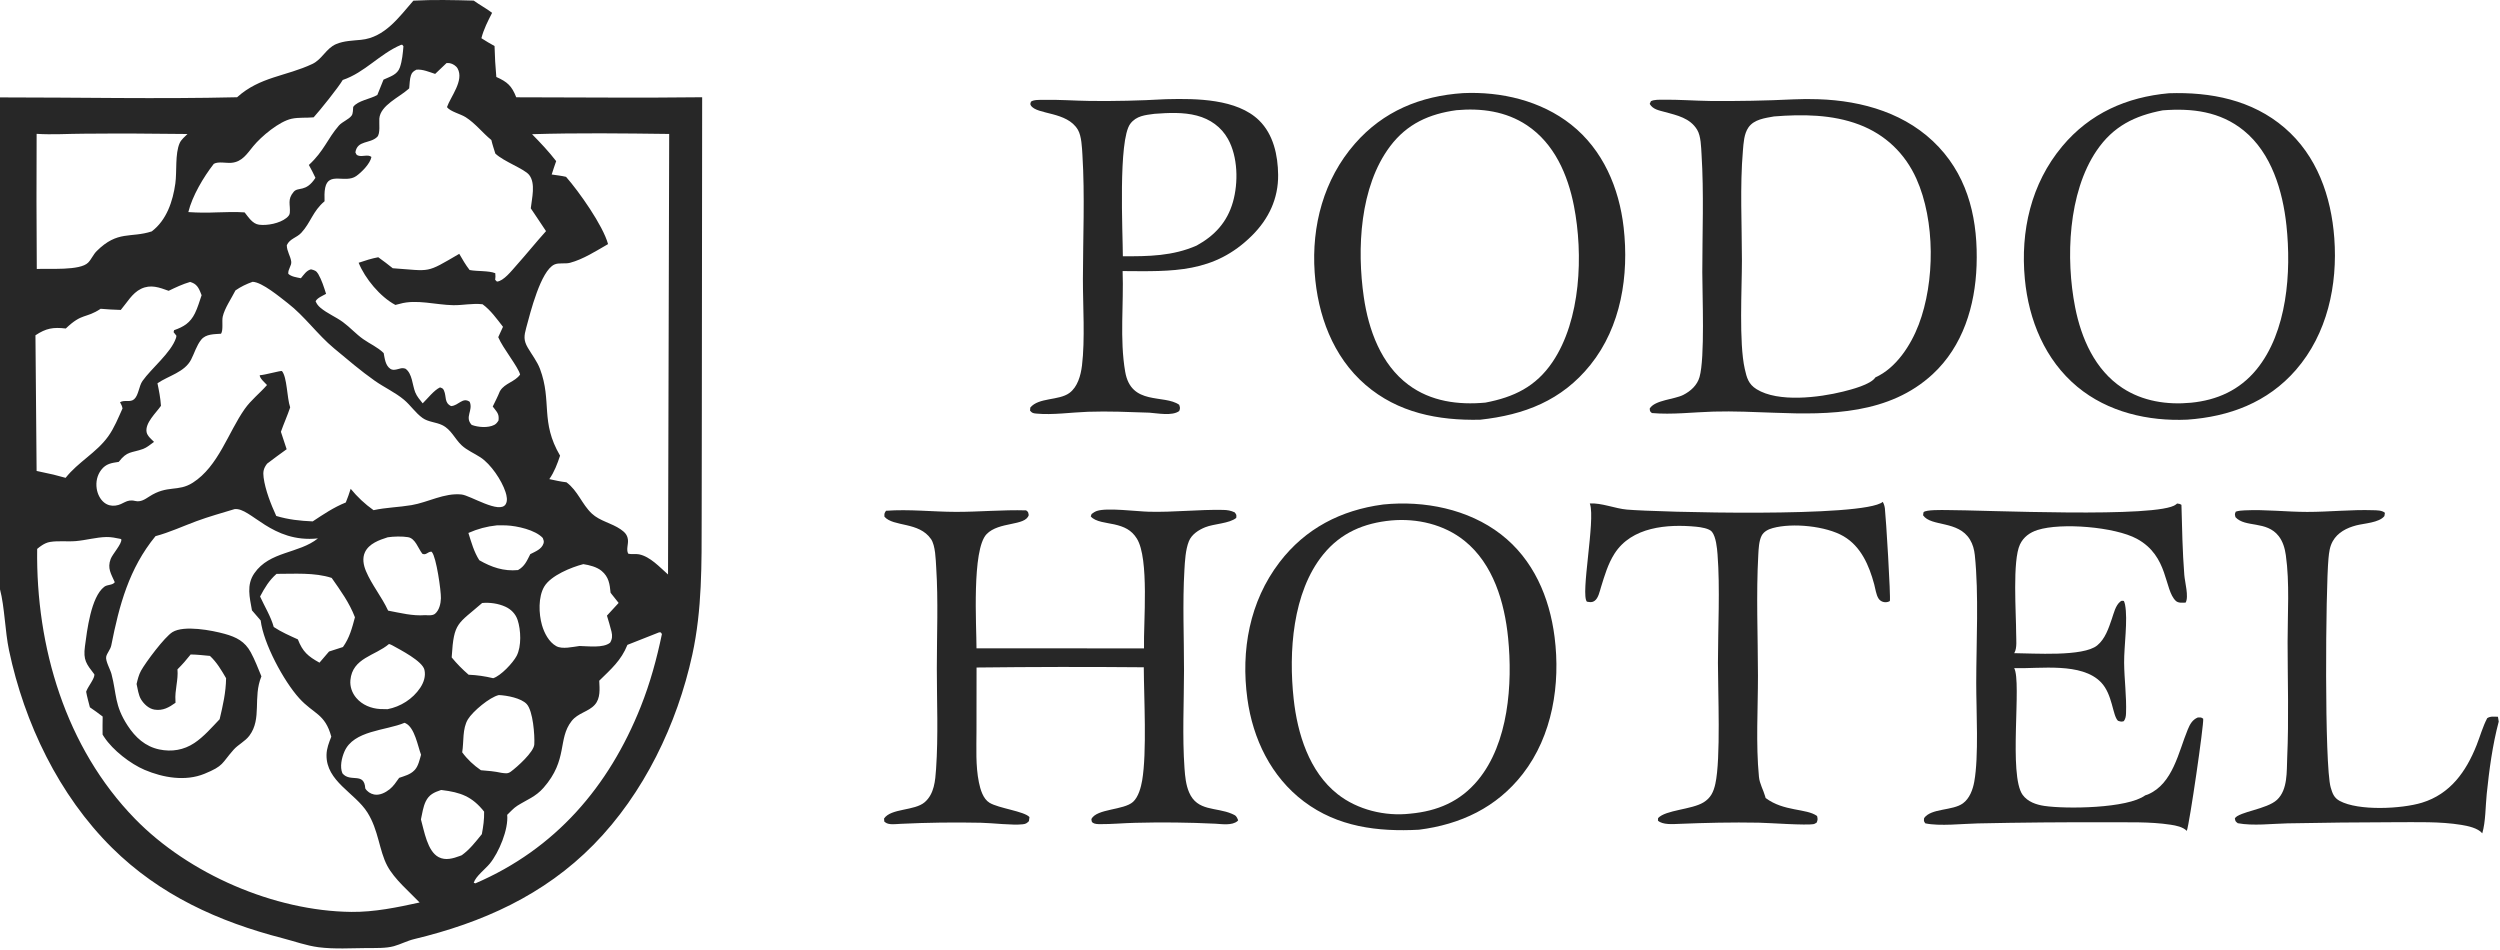
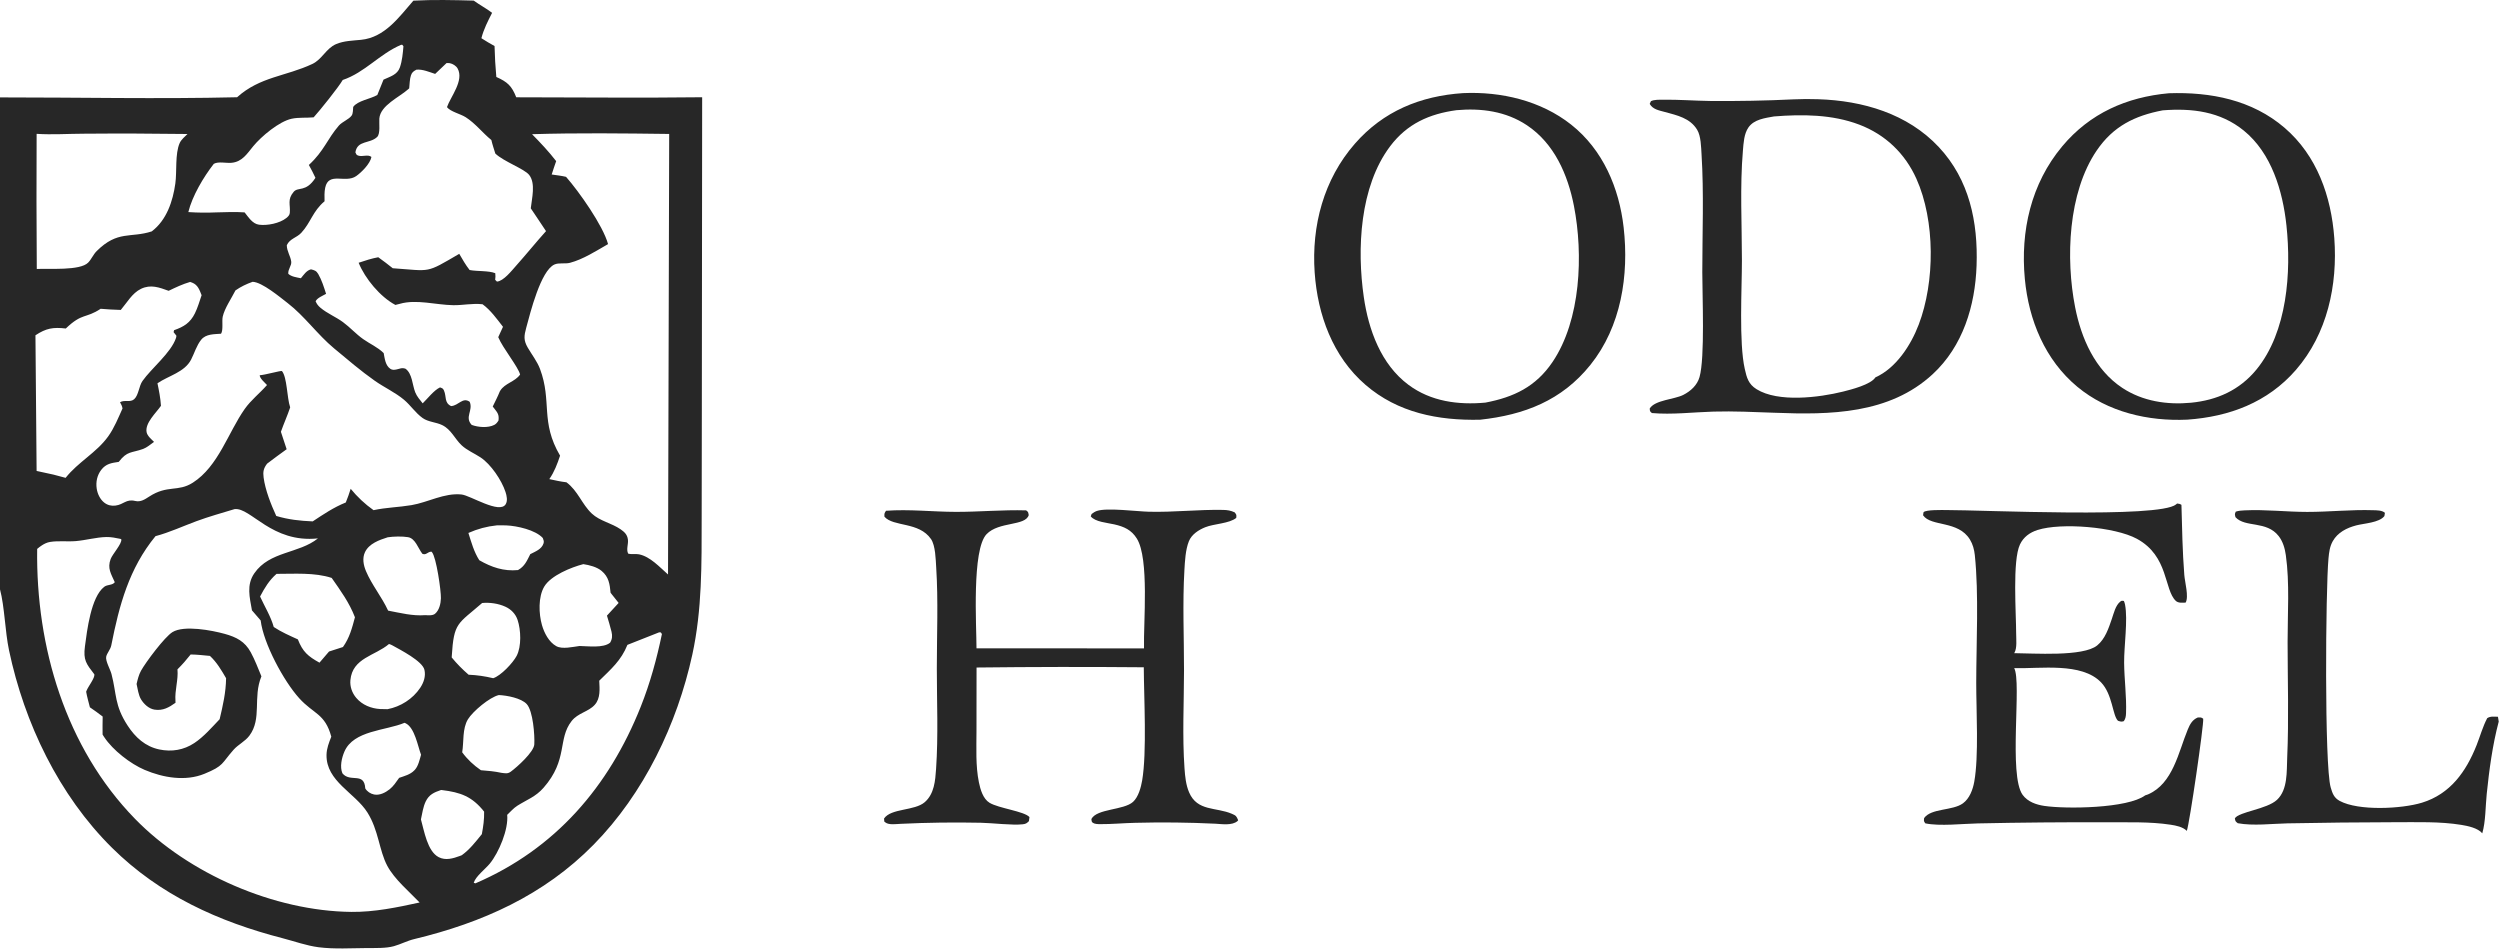
<svg xmlns="http://www.w3.org/2000/svg" fill="none" viewBox="0 0 703 267" height="267" width="703">
  <path fill="#272727" d="M698.015 234.328C696.779 232.833 693.941 232.253 692.134 231.957C686.082 230.968 679.569 231.221 673.438 231.206C663.375 231.224 653.313 231.332 643.252 231.528C638.818 231.627 633.621 232.286 629.27 231.492C628.614 230.968 628.596 231.006 628.44 230.12C629.54 228.268 637.459 227.571 640.304 224.9C643.357 222.033 642.991 216.941 643.162 213.036C643.636 202.246 643.282 191.298 643.273 180.493C643.266 172.567 643.882 163.94 642.775 156.109C642.505 154.198 641.969 152.304 640.772 150.758C637.345 146.334 631.37 148.449 628.616 145.432C628.436 144.671 628.355 144.609 628.702 143.871C629.534 143.604 630.327 143.555 631.194 143.512C637.002 143.228 642.946 143.948 648.787 143.951C654.953 143.954 661.174 143.268 667.321 143.471C668.371 143.505 669.826 143.471 670.64 144.206L670.492 145.124C669 147.004 664.827 147.15 662.577 147.739C659.927 148.433 657.361 149.71 655.973 152.183C655.113 153.714 654.931 155.325 654.77 157.042C653.962 165.662 653.598 215.274 655.397 221.445C655.878 223.093 656.312 224.343 657.918 225.214C663.205 228.08 675.342 227.465 681.05 225.72C689.023 223.282 693.479 216.958 696.419 209.545C697.416 207.031 698.147 204.334 699.406 201.943C700.327 201.357 701.375 201.525 702.426 201.557L702.641 202.914C700.883 209.55 699.966 216.473 699.263 223.295C698.899 226.823 698.987 230.958 698.015 234.328Z" />
-   <path fill="#272727" d="M447.045 141.577C450.274 141.358 454.179 143.006 457.482 143.296C465.765 144.023 524.145 145.614 529.439 141.123C529.765 141.723 529.946 142.302 530.03 142.977C530.323 145.345 531.709 167.974 531.425 169.022C531.237 169.115 531.127 169.181 530.935 169.239C529.903 169.546 528.805 169.186 528.228 168.28C527.562 167.232 527.355 165.521 527.026 164.306C525.599 159.029 523.332 153.68 518.414 150.797C513.514 147.924 504.09 146.966 498.511 148.49C497.251 148.835 495.971 149.457 495.354 150.672C494.607 152.145 494.522 154.376 494.432 155.996C493.809 167.226 494.329 178.755 494.339 190.015C494.347 199.333 493.718 209.185 494.617 218.447C494.809 220.429 495.861 222.119 496.385 224.005L496.492 224.4C501.665 228.268 507.935 227.269 510.96 229.457C511.16 230.33 511.173 230.455 510.865 231.292C510.671 231.401 510.306 231.678 510.104 231.719C507.943 232.162 497.552 231.394 494.564 231.337C487.055 231.194 479.604 231.37 472.104 231.674C470.42 231.742 467.526 231.976 466.217 230.77L466.249 230.048C468.405 227.734 475.673 227.677 479.004 225.644C481.069 224.385 481.854 222.686 482.359 220.394C483.909 213.363 483.081 194.458 483.085 186.399C483.09 176.773 483.702 165.313 482.972 155.887C482.833 154.097 482.552 151.033 481.416 149.559C480.664 148.582 478.173 148.23 477.015 148.118C468.828 147.322 458.8 148.133 453.981 155.713C452.147 158.598 451.211 161.861 450.203 165.093C449.837 166.267 449.462 168.217 448.403 168.951C447.623 169.492 447.117 169.319 446.241 169.191C444.391 167.293 448.642 146.338 447.111 141.755C447.091 141.695 447.067 141.636 447.045 141.577Z" />
  <path fill="#272727" d="M612.19 141.588C612.707 141.629 612.98 141.681 613.42 141.961C613.598 148.548 613.713 155.12 614.228 161.693C614.386 163.716 615.549 167.827 614.598 169.452C613.731 169.481 612.549 169.629 611.856 168.983C608.497 165.855 609.882 156.38 600.881 151.502C594.693 148.148 579.611 146.915 572.968 149.029C570.786 149.724 569.002 151.01 568.007 153.116C565.866 157.651 566.942 172.511 566.944 178.188C566.945 179.738 567.23 182.178 566.485 183.51C566.455 183.565 566.419 183.616 566.386 183.669C571.699 183.696 585.794 184.727 589.734 181.49C591.993 179.633 592.929 176.698 593.846 174.043C594.38 172.497 594.887 170.204 596.244 169.156C596.642 168.85 596.744 168.93 597.235 168.984C597.383 169.347 597.49 169.641 597.564 170.027C598.388 174.347 597.265 181.651 597.304 186.351C597.343 191.034 598.018 195.903 597.841 200.546C597.808 201.399 597.72 202.069 597.22 202.787C596.991 202.847 596.716 202.939 596.473 202.919C596.328 202.907 595.634 202.745 595.539 202.648C594.029 201.098 594.051 195.26 590.827 191.89C585.367 186.182 573.676 188.083 566.393 187.886C568.557 191.803 564.727 218.004 568.775 223.526C570.192 225.459 572.566 226.28 574.851 226.621C580.952 227.53 598.271 227.348 603.238 223.65C603.488 223.583 603.733 223.507 603.972 223.405C611.052 220.394 612.585 211.438 615.194 205.155C615.808 203.678 616.472 202.403 618.02 201.755C618.724 201.762 618.99 201.646 619.539 202.113C619.768 203.649 615.696 231.598 614.932 233.641C613.794 232.501 611.905 232.144 610.381 231.911C604.547 231.017 598.38 231.272 592.494 231.222C580.375 231.18 568.257 231.287 556.14 231.544C551.907 231.628 545.461 232.383 541.403 231.528C540.903 230.862 540.988 230.829 541.063 230.039C543.083 227.226 549.062 228.027 551.975 225.9C553.841 224.537 554.75 222.061 555.151 219.878C556.473 212.677 555.708 199.738 555.716 192.037C555.728 180.847 556.473 167.046 555.317 156.087C555.155 154.551 554.761 153.063 553.953 151.734C550.64 146.282 543.063 148.186 540.775 144.913C540.793 144.791 540.86 144.079 540.908 144.028C541.601 143.298 546.146 143.428 547.25 143.426C557.369 143.408 607.175 145.788 611.906 141.844C612.004 141.762 612.095 141.673 612.19 141.588Z" />
  <path fill="#272727" d="M249.145 143.629C255.63 143.143 262.254 143.922 268.763 143.938C275.356 143.953 281.952 143.32 288.543 143.514C289.212 143.971 289.121 144.088 289.278 144.851C288.321 147.983 280.899 146.606 277.43 150.203C273.239 154.549 274.592 176.076 274.592 182.305L321.694 182.328C321.525 175.003 323.199 157.139 319.691 151.463C318.158 148.982 316.07 148.08 313.336 147.455C311.383 147.008 307.938 146.766 306.721 145.203L306.955 144.54C307.417 144.184 307.905 143.86 308.462 143.672C311.283 142.718 319.678 143.816 323.081 143.901C330.057 144.074 336.989 143.253 343.92 143.386C345.119 143.409 346.105 143.561 347.199 144.082C347.705 144.769 347.731 144.725 347.631 145.634C345.735 147.219 341.379 147.272 338.935 148.252C337.065 149.001 335.091 150.259 334.309 152.211C333.358 154.585 333.204 157.755 333.055 160.303C332.509 169.653 332.956 179.191 332.945 188.563C332.934 197.636 332.442 207.01 333.083 216.051C333.244 218.319 333.474 220.719 334.38 222.825C336.701 228.217 341.97 226.923 346.417 228.844C347.579 229.346 347.71 229.505 348.17 230.667C348.113 230.735 348.066 230.813 347.999 230.872C346.507 232.196 343.598 231.73 341.749 231.625C334.231 231.261 326.71 231.179 319.186 231.377C315.922 231.449 312.619 231.773 309.361 231.749C308.724 231.745 307.848 231.738 307.311 231.369C306.885 231.077 306.979 230.784 306.899 230.304C308.456 227.354 315.973 227.865 318.608 225.489C320.121 224.124 320.854 221.369 321.18 219.444C322.523 211.518 321.675 196.247 321.632 187.638C305.957 187.497 290.282 187.52 274.607 187.706L274.587 205.475C274.587 210.242 274.307 215.324 275.272 220.014C275.677 221.978 276.425 224.628 278.253 225.738C280.835 227.306 288.037 228.13 289.487 229.761L289.333 230.909C288.721 231.497 288.5 231.685 287.607 231.788C284.662 232.125 279.143 231.427 275.798 231.358C268.295 231.201 260.795 231.301 253.299 231.659C252.076 231.708 249.972 232.042 248.998 231.285L248.666 231.027L248.594 230.171C250.582 227.235 257.189 228.065 260.059 225.553C262.719 223.224 262.996 219.539 263.224 216.234C263.868 206.91 263.437 197.302 263.436 187.951C263.435 178.568 263.86 168.944 263.261 159.585C263.118 157.344 263.066 153.42 261.793 151.576C258.402 146.664 251.251 148.208 248.71 145.305C248.655 144.427 248.664 144.364 249.145 143.629Z" />
-   <path fill="#272727" d="M327.385 27.915C327.656 27.902 327.928 27.893 328.199 27.887C336.362 27.684 347.833 27.77 354.052 33.85C358.102 37.809 359.348 43.684 359.411 49.163C359.487 55.831 356.763 61.559 352.079 66.222C341.372 76.88 329.745 76.325 315.679 76.225C316.025 85.528 314.818 95.335 316.404 104.538C318.06 114.148 327.315 110.818 331.59 113.822C331.837 114.656 331.921 114.727 331.6 115.577C329.641 117.049 325.493 116.199 323.167 116.042C317.417 115.85 311.663 115.595 305.911 115.792C301.3 115.95 295.974 116.743 291.418 116.3C290.541 116.215 290.235 116.165 289.65 115.477L289.723 114.601C292.106 111.733 297.705 112.683 300.686 110.527C303.042 108.823 303.917 105.524 304.253 102.8C305.146 95.57 304.504 85.894 304.514 78.431C304.529 66.9 305.086 55.059 304.378 43.559C304.251 41.492 304.139 38.263 303.11 36.505C300.045 31.268 291.581 32.325 289.883 29.662C289.604 29.224 289.781 29.066 289.898 28.596C290.678 27.998 292.343 28.104 293.332 28.081C297.731 27.979 302.169 28.331 306.572 28.387C313.515 28.465 320.453 28.308 327.385 27.915ZM324.624 32.007C322.048 32.352 319.524 32.544 317.826 34.825C314.403 39.425 315.726 65.263 315.746 72.055C322.932 72.105 329.795 72.005 336.487 69.058C341.563 66.275 345.09 62.456 346.701 56.801C348.251 51.364 348.109 44.087 345.297 39.062C343.399 35.669 340.284 33.489 336.556 32.508C332.739 31.5 328.532 31.72 324.624 32.007Z" />
  <path fill="#272727" d="M504.351 27.938C506.642 27.831 508.934 27.819 511.226 27.901C523.808 28.297 536.402 31.941 545.219 41.383C553.798 50.572 556.236 62.44 555.813 74.666C555.423 85.981 551.979 97.355 543.464 105.227C531.29 116.483 514.581 116.683 499.016 116.066C493.31 115.871 487.568 115.574 481.86 115.74C476.189 115.904 470.166 116.65 464.52 116.15C463.919 115.639 463.97 115.674 463.899 114.882C465.354 112.463 470.832 112.336 473.361 111.038C475.424 109.98 477.259 108.321 477.908 106.025C479.453 100.559 478.683 83.121 478.686 76.549C478.691 65.572 479.158 54.346 478.474 43.395C478.345 41.331 478.312 38.285 477.254 36.517C475.252 33.172 471.583 32.431 468.115 31.48C466.485 31.032 464.783 30.765 463.897 29.212L464.242 28.448C465.175 27.985 466.538 28.053 467.576 28.04C472.004 27.979 476.464 28.331 480.896 28.392C488.719 28.466 496.537 28.315 504.351 27.938ZM498.85 32.743C496.317 33.205 493.255 33.547 491.662 35.837C490.401 37.65 490.289 40.23 490.105 42.376C489.242 52.487 489.828 63.08 489.827 73.239C489.827 81.285 488.966 96.331 490.626 103.727C491.189 106.234 491.653 108.014 493.944 109.441C500.032 113.234 511.532 111.791 518.247 110.122C520.572 109.544 526.089 108.138 527.356 106.124C533.19 103.507 537.34 97.073 539.553 91.258C544.127 79.243 544.19 62.078 538.899 50.275C535.693 43.124 530.136 37.822 522.802 35.039C515.21 32.158 506.839 32.105 498.85 32.743Z" />
  <path fill="#272727" d="M411.408 26.186C422.11 25.695 433.296 28.309 441.803 35.036C450.752 42.113 455.307 52.839 456.571 63.972C458.096 77.406 455.88 91.823 447.219 102.608C439.161 112.642 428.656 116.665 416.198 118.027C404.442 118.285 393.106 116.095 383.976 108.215C374.767 100.268 370.506 88.507 369.684 76.618C368.776 63.493 372.223 50.45 380.981 40.422C388.988 31.252 399.44 26.976 411.408 26.186ZM409.581 30.98C401.935 32.019 395.69 34.797 390.923 41.108C382.35 52.458 381.538 70.028 383.504 83.564C384.839 92.761 388.335 102.458 396.048 108.204C402.365 112.91 410.059 113.911 417.693 113.215C425.694 111.686 431.869 108.743 436.561 101.809C444.563 89.983 445.243 71.505 442.597 57.935C440.884 49.151 437.082 40.359 429.381 35.227C423.459 31.28 416.523 30.365 409.581 30.98Z" />
-   <path fill="#272727" d="M388.823 141.883C388.885 141.874 388.947 141.864 389.01 141.857C400.453 140.708 412.844 143.118 422.069 150.255C431.182 157.305 435.726 167.923 437.149 179.13C438.834 192.395 436.566 206.86 428.203 217.627C420.854 227.087 410.689 231.843 398.991 233.319C387.409 233.923 376.187 232.554 366.661 225.377C357.428 218.421 352.309 207.793 350.763 196.498C348.904 182.906 351.36 169.142 359.812 158.095C367.089 148.585 377.086 143.454 388.823 141.883ZM391.216 146.351C383.554 147.079 377.071 149.798 372.105 155.893C363.408 166.57 362.348 183.44 363.778 196.544C364.845 206.322 368.126 217.008 376.15 223.329C381.74 227.732 389.505 229.605 396.553 228.799C404.201 228.087 410.589 225.417 415.589 219.384C424.226 208.96 425.366 192.29 424.082 179.397C423.089 169.428 419.926 158.585 411.806 152.063C406.067 147.453 398.473 145.703 391.216 146.351Z" />
  <path fill="#272727" d="M609.895 26.221C621.638 25.825 633.292 28.09 642.425 35.937C651.559 43.783 655.545 55.241 656.408 66.982C657.375 80.145 654.436 93.874 645.605 104.026C637.653 113.167 626.889 117.182 615.05 118.007C604.071 118.503 592.744 115.896 584.153 108.768C575.057 101.221 570.475 90.01 569.385 78.441C568.118 64.977 571.116 51.654 579.914 41.129C587.669 31.852 598.018 27.292 609.895 26.221ZM608.158 31.028C600.265 32.535 594.231 35.507 589.588 42.332C581.514 54.199 580.846 72.755 583.524 86.388C585.244 95.142 589.095 103.985 596.786 109.069C602.507 112.85 609.393 113.885 616.109 113.247C623.445 112.529 629.761 109.706 634.509 103.922C643.209 93.325 644.344 76.461 642.948 63.398C641.917 53.75 638.766 43.067 630.954 36.719C624.303 31.315 616.385 30.391 608.158 31.028Z" />
  <path fill="#272727" d="M116.242 0.188C121.875 -0.125 127.575 0.013 133.213 0.17C134.886 1.391 136.746 2.361 138.381 3.606C137.201 5.908 136.011 8.223 135.369 10.745C136.587 11.499 137.794 12.284 139.066 12.945C139.13 15.86 139.308 18.738 139.565 21.642C142.687 23.038 143.918 24.151 145.166 27.358C162.583 27.363 180.033 27.567 197.447 27.346L197.354 115.993L197.31 145.651C197.29 158.613 197.458 171.339 194.676 184.096C190.413 203.641 181.052 223.14 166.951 237.492C152.95 251.741 135.612 259.47 116.462 264.077C114.497 264.55 112.709 265.522 110.768 266.064C108.542 266.686 105.659 266.574 103.345 266.59C98.87 266.62 94.02 266.935 89.588 266.365C86.166 265.924 82.878 264.708 79.546 263.849C61.443 259.179 44.944 251.709 31.5 238.4C16.551 223.599 6.855 203.333 2.541 182.88C1.402 177.482 1.31 170.674 0 165.728V27.39C22.187 27.381 44.497 27.875 66.672 27.346C73.1 21.549 80.451 21.468 87.833 17.985C90.563 16.698 91.699 13.608 94.493 12.41C96.681 11.471 99.193 11.431 101.533 11.197C108.198 10.53 112.182 4.842 116.242 0.188ZM65.966 143.162C62.373 144.257 58.705 145.27 55.184 146.576C51.338 148.002 47.708 149.697 43.727 150.767C36.266 159.874 33.529 170.189 31.288 181.499C31.055 182.673 30.057 183.67 29.856 184.696C29.629 185.852 31.027 188.294 31.348 189.522C32.845 195.245 32.148 198.304 35.896 204.048C38.047 207.344 40.847 209.918 44.786 210.745C48.284 211.479 51.673 210.918 54.655 208.936C57.329 207.159 59.548 204.555 61.762 202.246C62.682 198.342 63.519 194.746 63.577 190.712C62.257 188.45 60.973 186.244 59.034 184.44C57.233 184.275 55.421 184.06 53.611 184.039C52.442 185.522 51.248 186.895 49.903 188.221C50.178 191.206 49.117 194.058 49.337 197.082C49.349 197.259 49.35 197.438 49.356 197.616C47.533 198.929 45.782 199.924 43.442 199.548C41.845 199.291 40.45 197.984 39.638 196.629C38.943 195.47 38.701 193.659 38.406 192.34C38.708 191.074 39.012 189.767 39.647 188.62C40.965 186.241 46.276 179.114 48.505 177.745C51.756 175.75 59.584 177.244 63.187 178.244C66.464 179.154 68.851 180.359 70.517 183.427C71.681 185.57 72.574 187.936 73.511 190.189C71.045 196.134 73.723 202.049 70.129 206.868C68.924 208.484 67.002 209.343 65.685 210.826C62.248 214.695 63.031 215.319 57.492 217.591C52.156 219.779 45.865 218.698 40.671 216.488C36.68 214.789 31.742 210.967 29.323 207.303L29.15 207.044C29.045 206.885 28.945 206.721 28.846 206.558C28.826 204.87 28.834 203.182 28.87 201.494C27.686 200.617 26.514 199.693 25.276 198.893C24.908 197.444 24.493 195.988 24.225 194.516L24.355 194.184C24.85 192.941 26.671 190.721 26.541 189.637C24.271 186.677 23.369 185.638 23.886 181.752C24.477 177.314 25.574 167.891 29.304 165.016C30.228 164.304 31.609 164.638 32.278 163.718C31.255 161.384 30.122 159.839 31.116 157.193C31.64 155.797 34.355 152.855 34.11 151.654L33.884 151.534C32.578 151.262 31.243 150.98 29.903 151.011C27.071 151.076 24.199 151.902 21.368 152.152C18.988 152.362 16.431 152.007 14.083 152.394C13.223 152.536 12.48 152.895 11.757 153.368C11.297 153.668 10.868 153.992 10.453 154.351C10.066 181.848 18.416 210.195 37.971 230.262C53.068 245.755 77.134 256.198 98.809 256.428C105.286 256.497 111.702 255.158 117.998 253.78C115.06 250.711 110.903 247.23 108.898 243.457C106.597 239.129 106.481 233.506 103.334 228.497C99.828 222.919 91.69 219.734 91.817 212.265C91.848 210.468 92.506 208.807 93.161 207.158C91.388 200.617 88.212 200.837 84.143 196.346C79.764 191.514 74.069 180.906 73.302 174.471L70.849 171.631C70.215 168.002 69.249 164.506 71.51 161.218C75.813 154.962 84.011 155.725 89.405 151.398C76.397 152.773 70.537 142.636 65.966 143.162ZM125.567 17.735L122.365 20.785C120.714 20.252 118.847 19.427 117.096 19.593C116.312 20.037 115.884 20.259 115.563 21.174C115.199 22.213 115.19 23.724 115.069 24.837L114.802 25.079C112.287 27.341 106.95 29.628 106.668 33.343C106.57 34.641 107.002 37.612 106.052 38.516C103.982 40.486 100.493 39.377 99.935 42.837C100.188 43.331 100.149 43.545 100.698 43.742C101.942 44.188 103.448 43.3 104.446 44.136C104.126 45.987 101.658 48.474 100.157 49.519C97.12 51.633 92.415 48.203 91.446 52.778C91.187 54.002 91.241 55.353 91.264 56.599C87.927 59.397 87.393 62.589 84.723 65.466C83.408 66.885 81.514 67.069 80.648 68.948C80.654 70.659 81.675 71.944 81.894 73.55C82.053 74.716 80.932 75.681 81.071 77.004C81.978 77.829 83.43 77.996 84.609 78.239C85.417 77.281 86.185 76.046 87.448 75.737C88.403 75.977 88.942 76.121 89.485 77.046C90.451 78.694 91.119 80.809 91.691 82.629C90.75 83.166 89.226 83.758 88.746 84.706C89.07 85.475 89.46 85.99 90.102 86.531C92.034 88.156 94.423 89.096 96.442 90.579C98.443 92.049 100.102 93.936 102.133 95.365C104.11 96.757 106.125 97.567 107.89 99.284C108.196 100.832 108.353 102.755 109.768 103.714C110.268 104.053 110.798 104.026 111.391 103.916C112.415 103.727 112.93 103.314 114.016 103.679C115.955 105.048 115.933 108.25 116.768 110.329C117.222 111.458 118.101 112.484 118.858 113.421C120.228 112.091 122.032 109.728 123.73 108.936C124.367 109.18 124.564 109.17 124.852 109.835C125.587 111.531 124.887 113.253 126.845 114.193C128.961 114.068 130.083 111.579 132.078 112.983C133.115 115.452 130.574 117.264 132.637 119.483C134.439 120.16 137.211 120.389 138.983 119.488C139.537 119.206 139.855 118.763 140.177 118.249C140.372 116.63 139.969 116.119 138.982 114.856C138.841 114.676 138.7 114.497 138.557 114.319C139.222 112.931 139.962 111.538 140.526 110.107C140.571 110.029 140.613 109.95 140.66 109.873C141.965 107.746 144.806 107.38 146.254 105.326C145.729 103.17 141.406 97.93 140.106 94.811L141.439 91.897C139.718 89.689 137.977 87.219 135.698 85.558C132.778 85.231 130.29 85.861 127.446 85.819C122.633 85.748 117.064 84.079 112.415 85.438C112.169 85.508 111.918 85.561 111.67 85.624C111.508 85.665 111.347 85.707 111.185 85.749C106.92 83.481 102.647 78.341 100.849 73.889C102.68 73.275 104.459 72.688 106.365 72.337C107.742 73.346 109.125 74.344 110.444 75.43C121.365 76.192 119.556 76.977 129.141 71.377C130.051 72.942 130.935 74.501 132.054 75.93C134.149 76.341 137.424 76.073 139.271 76.826C139.358 77.484 139.327 78.028 139.241 78.684L139.739 79.183C141.596 79.073 143.928 76.062 145.16 74.686C148.009 71.504 150.681 68.166 153.541 64.993C152.157 62.822 150.653 60.736 149.255 58.58C149.548 55.828 150.685 51.583 148.8 49.188C147.454 47.477 141.659 45.441 139.285 43.178C138.903 41.923 138.461 40.654 138.172 39.376C135.659 37.334 133.704 34.719 130.963 32.967C129.475 32.014 126.693 31.422 125.687 30.128C126.727 27.152 130.556 22.623 128.676 19.252C128.265 18.515 127.308 17.918 126.487 17.77C126.182 17.713 125.876 17.727 125.567 17.735ZM149.611 37.736C152.012 40.175 154.302 42.599 156.396 45.309C155.972 46.56 155.518 47.809 155.134 49.072C156.47 49.272 157.864 49.411 159.175 49.728C162.805 53.861 169.565 63.408 170.985 68.641C167.663 70.541 163.989 72.924 160.263 73.906C158.903 74.264 157.144 73.811 155.898 74.382C152.033 76.148 149.131 87.903 147.976 92.16C147.353 94.457 147.192 95.666 148.411 97.766C149.534 99.698 151.074 101.662 151.854 103.753C155.277 112.933 151.867 118.544 157.493 128.136C156.716 130.454 155.882 132.705 154.466 134.727C156.068 135.075 157.659 135.435 159.289 135.623C162.537 138.039 163.61 141.779 166.422 144.418C168.668 146.525 171.956 147.077 174.495 148.825C175.577 149.59 176.352 150.263 176.562 151.662C176.763 152.999 176.022 154.447 176.642 155.679C177.66 155.96 178.661 155.671 179.688 155.876C182.842 156.508 185.5 159.481 187.848 161.546L188.175 37.666C175.343 37.505 162.439 37.343 149.611 37.736ZM71.025 79.246C69.236 79.888 67.78 80.588 66.215 81.659C65.108 83.865 63.146 86.701 62.631 89.038C62.347 90.329 62.837 92.805 62.156 93.844C60.215 93.996 57.922 93.877 56.582 95.526C55.281 97.126 54.678 99.287 53.742 101.11C51.909 104.679 47.397 105.642 44.277 107.777C44.721 109.897 45.121 111.946 45.263 114.114C43.885 116.11 40.733 118.952 41.224 121.53C41.426 122.592 42.574 123.524 43.316 124.259C42.429 124.898 41.263 125.879 40.241 126.244C36.899 127.439 35.81 126.745 33.388 129.882C31.345 130.189 29.808 130.385 28.468 132.127C27.308 133.636 26.915 135.519 27.192 137.385C27.41 138.859 28.132 140.41 29.325 141.343C30.233 142.053 31.304 142.318 32.444 142.175C34.83 141.875 35.424 140.254 38.011 140.87C39.543 141.235 40.717 140.441 41.942 139.645C47.15 136.264 50.009 138.429 54.236 135.721C61.403 131.129 64.161 121.622 68.798 115.024C70.588 112.477 73.057 110.587 75.085 108.269C74.458 107.583 73.041 106.406 73.027 105.52C74.527 105.437 78.79 104.213 79.276 104.33C80.757 106.094 80.661 111.779 81.596 114.557C80.817 116.891 79.798 119.112 78.991 121.424L80.605 126.32C78.751 127.648 76.917 129.004 75.102 130.386C74.092 131.72 73.916 132.665 74.127 134.278C74.588 137.786 76.196 141.857 77.684 145.087C81.112 146.119 84.369 146.463 87.933 146.616C90.977 144.608 93.839 142.663 97.236 141.299C97.739 140.024 98.223 138.763 98.609 137.447C100.523 139.772 102.579 141.715 105.04 143.461C108.632 142.682 112.163 142.645 115.735 142.04C120.349 141.259 124.94 138.55 129.766 139.047C132.275 139.306 140.482 144.64 142.2 141.784C142.798 140.79 142.491 139.399 142.152 138.356C141.076 135.055 138.038 130.539 135.129 128.624C133.432 127.507 131.266 126.595 129.797 125.204C127.833 123.345 126.888 120.769 124.328 119.53C122.597 118.693 120.424 118.68 118.839 117.548C116.818 116.104 115.475 113.978 113.596 112.403C111.154 110.356 108.033 108.931 105.411 107.089C101.479 104.327 97.626 101.026 93.927 97.95C89.268 94.076 85.66 88.906 80.913 85.246C78.793 83.612 73.669 79.296 71.025 79.246ZM53.461 79.279C51.328 79.903 49.417 80.808 47.425 81.775C44.763 80.828 42.397 79.891 39.646 81.222C37.155 82.427 35.694 85.13 33.964 87.153C32.07 87.09 30.19 87.002 28.302 86.829C24.034 89.662 23.166 87.898 18.499 92.376C14.936 91.962 12.967 92.296 9.968 94.281L10.294 132.43L15.02 133.458L18.449 134.37C21.97 129.907 27.113 127.316 30.416 122.726C32.128 120.346 33.25 117.513 34.456 114.853C34.33 114.174 34.092 113.703 33.753 113.105C35.075 112.339 36.63 113.252 37.741 112.242C38.99 111.106 39.059 108.567 40.06 107.142C42.556 103.59 48.103 99.184 49.484 95.059C49.599 94.718 49.581 94.691 49.592 94.382L48.814 93.4L48.957 92.847C51.691 91.892 53.504 90.767 54.821 88.085C55.601 86.496 56.119 84.686 56.693 83.011C56.091 81.519 55.659 80.124 54.042 79.481C53.851 79.406 53.656 79.343 53.461 79.279ZM10.299 37.638C10.235 50.304 10.25 62.971 10.343 75.638C13.665 75.448 22.507 76.186 24.784 73.85C25.725 72.885 26.224 71.559 27.205 70.587C33.118 64.721 36.694 67.007 42.669 65.069C46.847 61.904 48.602 56.618 49.304 51.605C49.78 48.212 49.176 43.255 50.539 40.2C50.954 39.272 51.998 38.394 52.72 37.682C42.995 37.543 33.269 37.515 23.542 37.597C19.197 37.609 14.621 37.923 10.299 37.638ZM185.357 177.81L176.43 181.336C174.676 185.737 171.811 188.163 168.505 191.416C168.615 193.701 168.9 196.352 167.239 198.197C165.458 200.177 162.539 200.454 160.735 202.762C156.755 207.851 159.791 213.59 152.848 221.514C150.607 224.071 148.25 224.822 145.49 226.562C144.426 227.233 143.533 228.265 142.621 229.129C143.025 233.19 140.288 239.733 137.727 242.856C136.484 244.372 133.758 246.417 133.212 248.244L133.678 248.398C156.138 238.745 171.216 221.229 180.169 198.739C182.826 192.066 184.667 185.316 186.129 178.297L185.833 177.838L185.357 177.81ZM112.772 12.606C106.677 15.215 102.629 20.372 96.376 22.488C95.182 24.555 89.956 31.059 88.198 32.995C86.19 33.188 83.988 32.967 82.035 33.385C78.466 34.148 73.476 38.368 71.222 41.102C69.446 43.257 68.117 45.498 65.098 45.782C63.599 45.923 61.394 45.334 60.121 46.072C57.242 49.758 54.062 55.109 52.959 59.636C55.611 59.819 58.187 59.839 60.843 59.724C63.486 59.661 66.144 59.531 68.784 59.724C69.88 61.086 70.996 62.941 72.846 63.187C75.16 63.495 78.65 62.794 80.508 61.316C80.962 60.956 81.435 60.496 81.49 59.894C81.708 57.501 80.724 56.157 82.559 53.969C83.866 52.411 85.968 54.208 88.705 50.008C88.105 48.798 87.535 47.553 86.854 46.388C91.151 42.428 92.003 39.121 95.284 35.321C96.239 34.214 98.092 33.608 98.895 32.483C99.28 31.942 99.268 30.727 99.32 30.073C100.525 28.314 104.208 27.826 106.103 26.712L107.844 22.395C109.7 21.526 111.723 21.037 112.444 18.965C113.097 17.09 113.279 14.988 113.446 13.018L113.132 12.6L112.772 12.606ZM77.762 161.371C75.675 163.196 74.418 165.305 73.135 167.738C74.411 170.549 76.151 173.339 76.975 176.31C79.102 177.734 81.44 178.734 83.759 179.795C85.13 183.303 86.603 184.539 89.836 186.344L92.522 183.21C93.821 182.766 95.126 182.344 96.439 181.944C98.29 179.355 99.005 176.6 99.811 173.577C98.226 169.452 95.781 166.102 93.269 162.509C88.457 160.933 82.78 161.383 77.762 161.371ZM164.027 158.636C160.645 159.509 154.927 161.824 153.063 164.917C151.307 167.829 151.497 172.627 152.4 175.775C153.035 177.99 154.329 180.524 156.414 181.692C158.112 182.644 161.091 181.886 162.967 181.654C165.31 181.686 169.683 182.302 171.562 180.718C172.18 179.708 172.226 178.772 171.959 177.642C171.6 176.122 171.111 174.613 170.674 173.114L173.96 169.544L171.696 166.691C171.457 164.212 171.189 162.224 169.172 160.539C167.832 159.421 165.723 158.888 164.027 158.636ZM109.027 151.086C106.659 151.835 103.771 152.854 102.633 155.27C101.831 156.971 102.206 158.921 102.905 160.584C104.534 164.459 107.35 167.824 109.14 171.708C112.57 172.356 116.032 173.261 119.541 172.982C120.386 173.006 121.637 173.164 122.327 172.592C123.519 171.603 123.94 169.731 123.984 168.244C124.047 166.146 122.688 156.657 121.461 155.263C121.411 155.207 121.348 155.164 121.291 155.115C120.135 155.214 119.877 156.177 118.765 155.727C117.559 154.17 116.806 151.401 114.745 151.054C113.094 150.776 110.669 150.839 109.027 151.086ZM140.273 195.45C137.67 196.056 132.954 200.033 131.594 202.25C129.97 204.898 130.464 208.564 129.97 211.551C131.434 213.553 133.195 215.183 135.233 216.588C137.19 216.734 139.076 216.904 141.001 217.32C142.038 217.433 142.716 217.666 143.631 216.995C145.428 215.678 150.126 211.461 150.244 209.328C150.389 206.691 149.885 199.925 148.12 197.992C146.579 196.303 142.53 195.545 140.273 195.45ZM135.581 169.562C128.689 175.567 127.626 174.918 127.034 184.571L127.018 184.871C128.471 186.647 130.038 188.23 131.771 189.731C134.172 189.832 136.34 190.155 138.682 190.711C140.824 190.048 144.25 186.399 145.278 184.436C146.683 181.752 146.481 177.12 145.546 174.322C144.981 172.629 143.733 171.348 142.127 170.611C140.156 169.706 137.723 169.356 135.581 169.562ZM113.755 203.252C108.523 205.477 99.411 205.345 96.838 211.372C96.083 213.138 95.512 215.637 96.287 217.455C98.474 220.16 102.438 216.964 102.713 221.7C103.23 222.584 104.175 223.207 105.187 223.411C106.753 223.727 108.372 222.889 109.569 221.942C110.633 221.101 111.457 219.824 112.242 218.732C113.714 218.224 115.378 217.801 116.48 216.652C116.556 216.572 116.637 216.496 116.71 216.414C117.628 215.384 118.022 213.548 118.398 212.239C117.472 209.786 116.622 204.636 114.08 203.394C113.974 203.342 113.864 203.3 113.755 203.252ZM109.388 181.089C105.484 184.429 99.109 184.977 98.532 191.254C98.364 193.079 99.005 194.867 100.184 196.255C101.861 198.229 104.365 199.235 106.909 199.381C107.596 199.415 108.283 199.429 108.971 199.423C112.621 198.734 116.08 196.547 118.161 193.422C119.152 191.933 119.76 190.162 119.354 188.363C118.8 185.901 112.577 182.733 110.35 181.49C110.032 181.312 109.738 181.189 109.388 181.089ZM124.034 222.144C122.065 222.817 120.646 223.409 119.691 225.411C118.981 226.9 118.714 228.802 118.364 230.412C119.279 233.622 120.164 239.375 123.361 241.033C125.309 242.043 127.417 241.396 129.339 240.69C129.517 240.624 129.693 240.554 129.866 240.479C132.099 238.868 133.772 236.685 135.495 234.561C135.898 232.407 136.185 230.436 136.135 228.23C132.781 223.983 129.528 222.8 124.23 222.162C124.165 222.154 124.099 222.15 124.034 222.144ZM139.695 147.732C136.836 148.034 134.34 148.709 131.712 149.866C132.548 152.508 133.269 155.185 134.78 157.538C138.228 159.523 141.644 160.686 145.658 160.306C147.553 159.255 148.168 157.688 149.12 155.823C150.541 155.083 152.32 154.456 152.842 152.801C153.034 152.192 152.828 151.877 152.637 151.288C150.56 149.009 145.389 147.877 142.435 147.746C141.597 147.709 140.757 147.722 139.919 147.728C139.844 147.729 139.77 147.731 139.695 147.732Z" />
</svg>